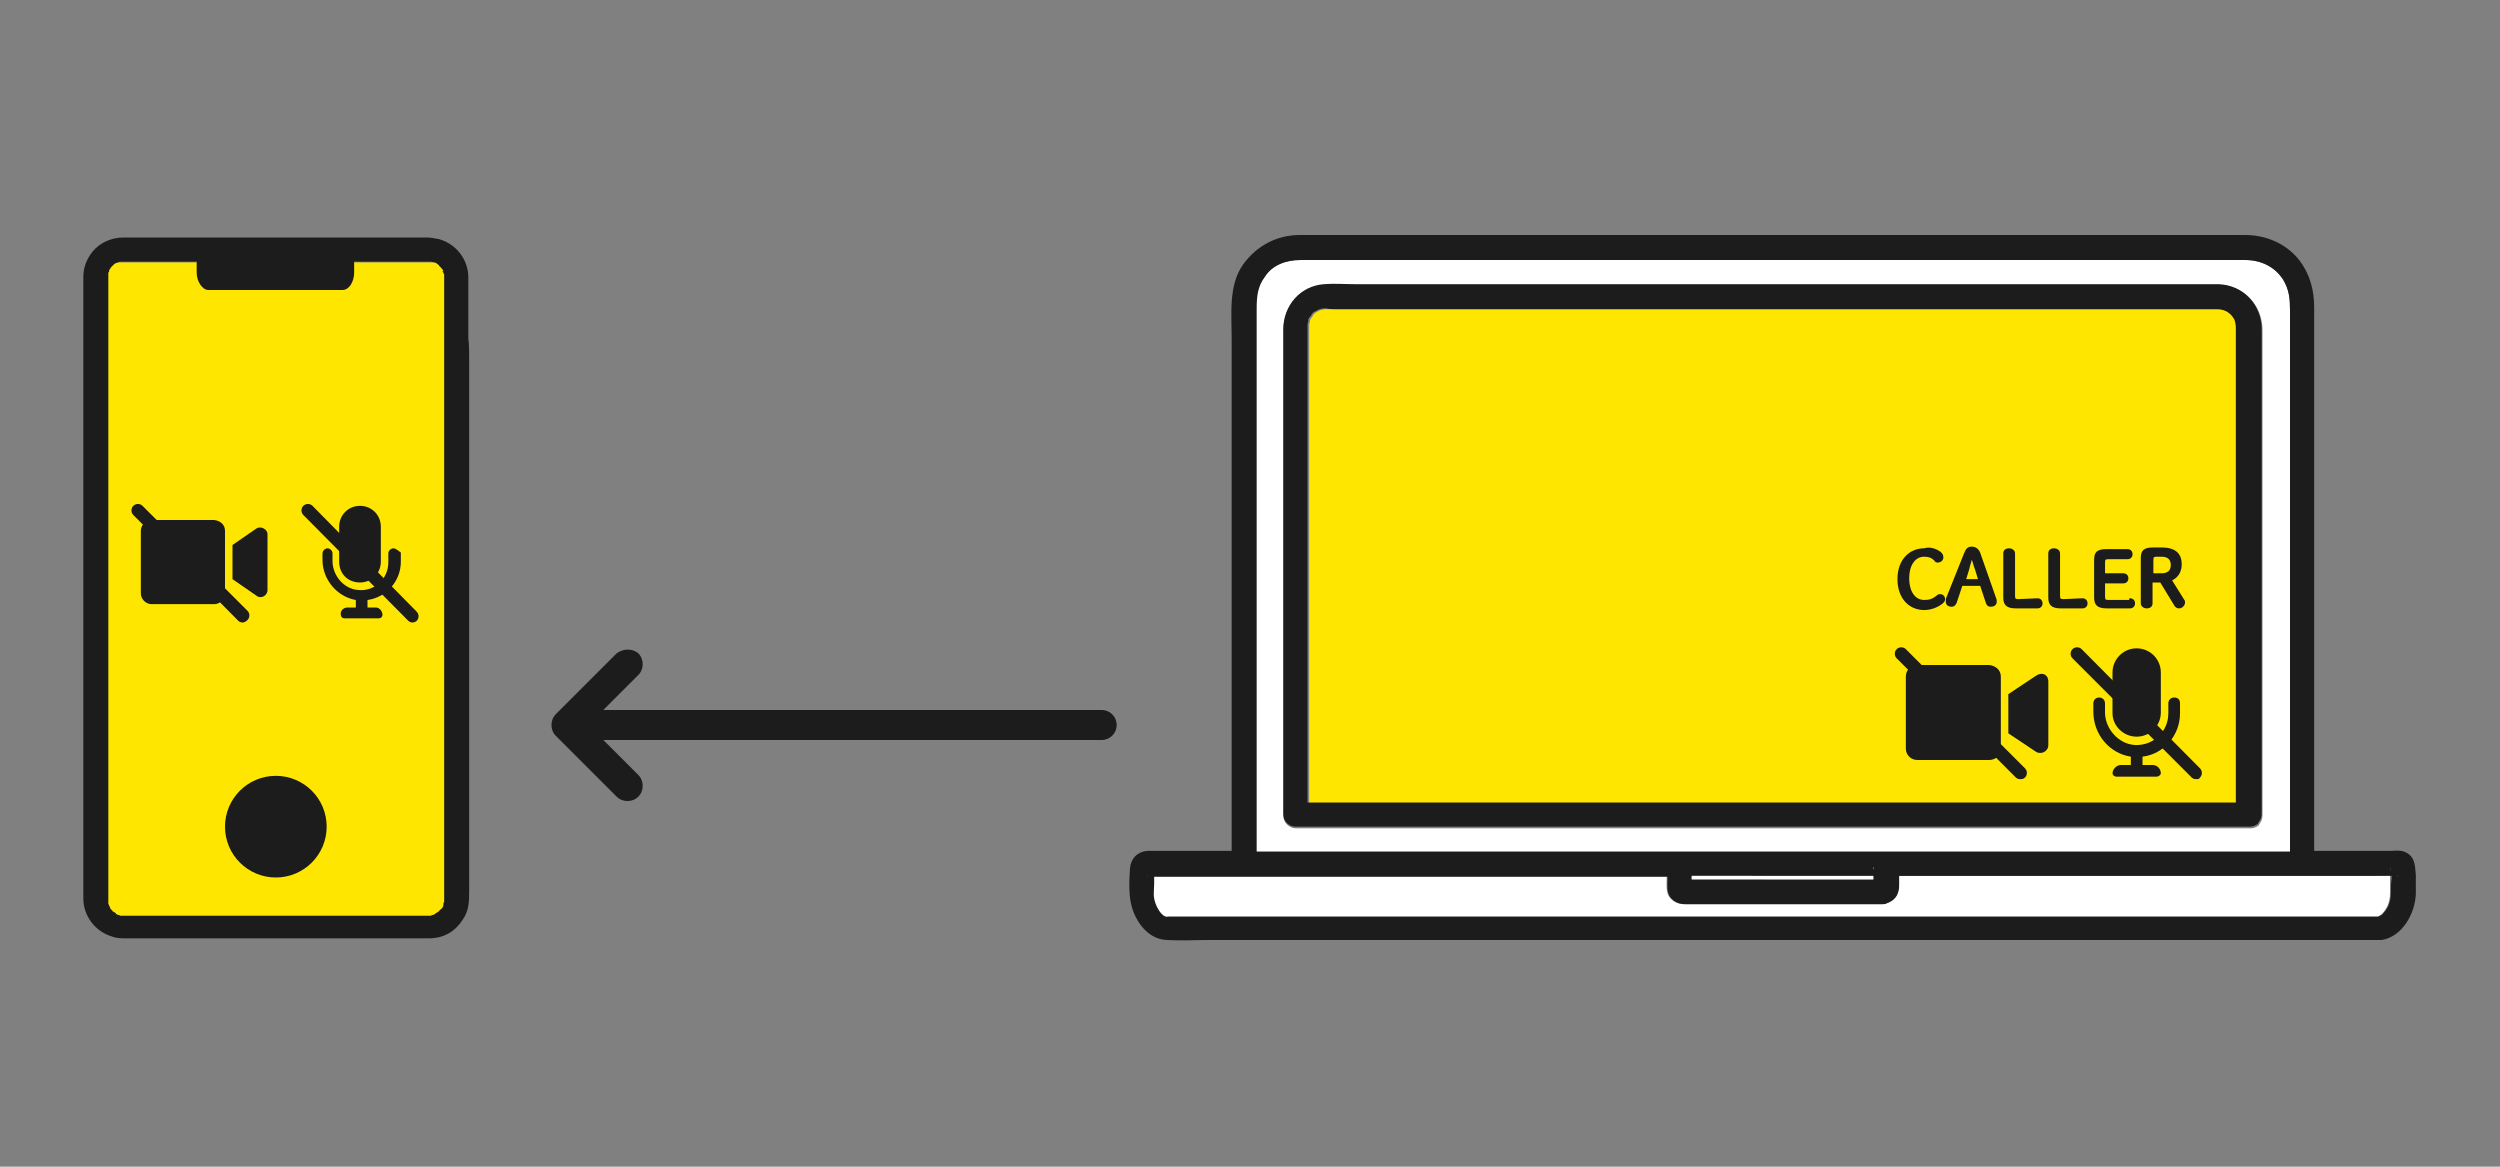
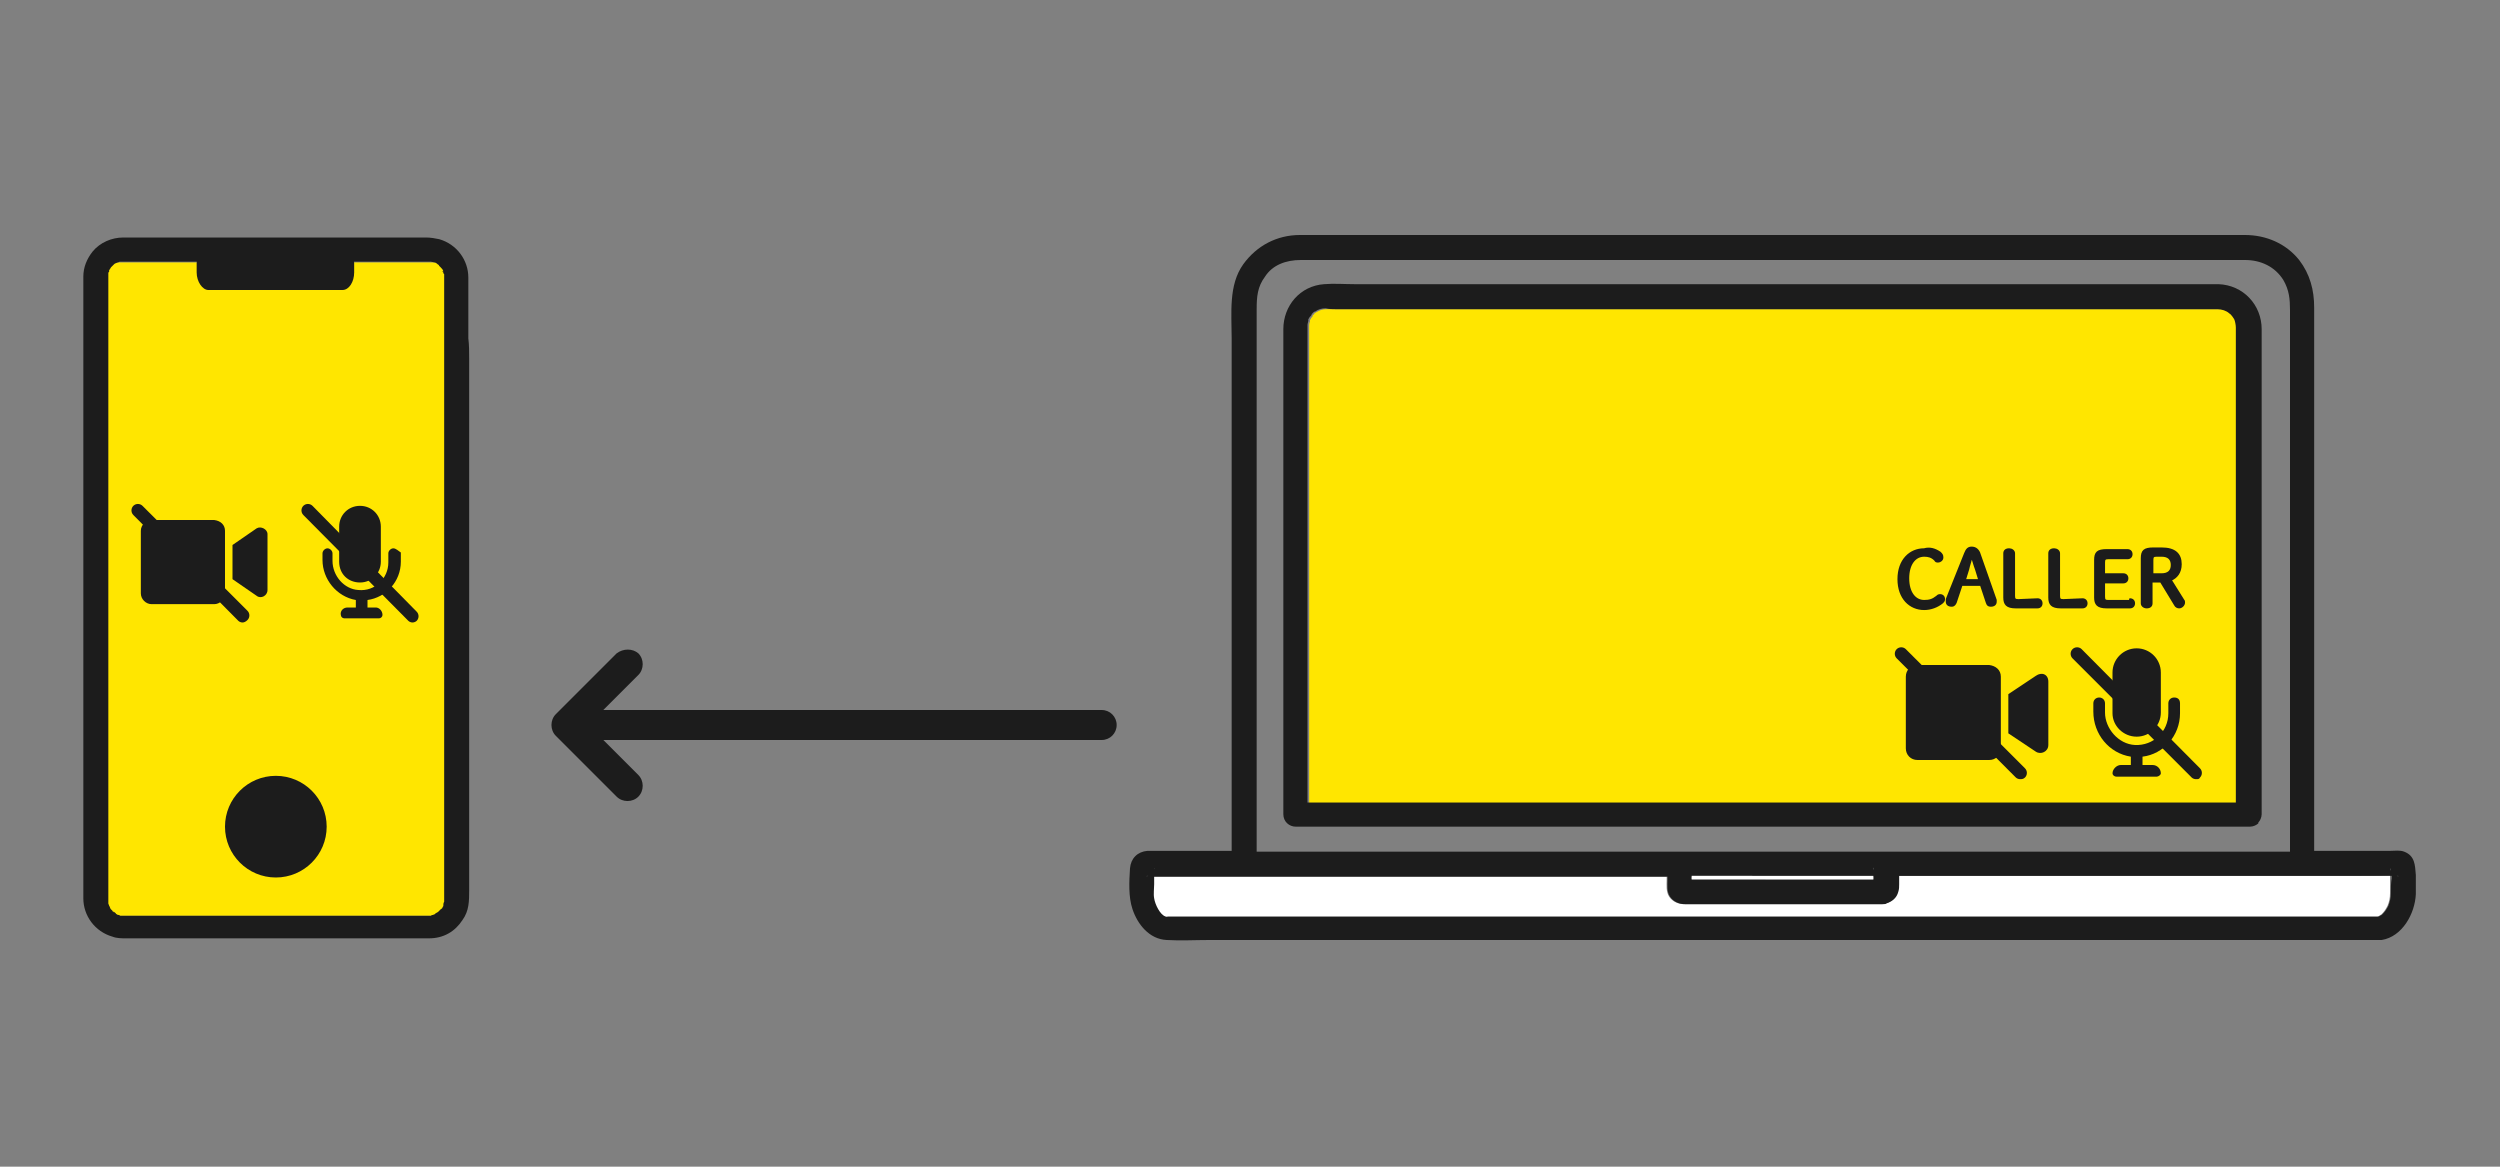
<svg xmlns="http://www.w3.org/2000/svg" version="1.1" id="a" x="0px" y="0px" width="300px" height="140px" viewBox="0 0 300 140" style="enable-background:new 0 0 300 140;" xml:space="preserve">
  <rect x="0" y="0" width="300" height="140" fill="#808080" stroke="none" />
  <style type="text/css">
	.st0{fill:#FFFFFF;}
	.st1{fill:#FFE600;}
	.st2{fill:#1C1C1C;}
	.st3{enable-background:new    ;}
	.st4{fill:none;stroke:#1C1C1C;stroke-width:0.212;stroke-linecap:round;stroke-linejoin:round;stroke-miterlimit:10;}
</style>
  <g>
    <g>
-       <path class="st0" d="M150.7,47v55.2c1.2,0,2.5,0,3.7,0h47.7c1.3,0,2.5,0,3.8,0h68.9v-65c0-1.4-0.1-2.5-0.8-3.6    c-1-1.6-2.7-2.4-4.6-2.4H156.1c-1.8,0-3.4,0.6-4.4,2c-0.9,1.2-1,2.4-1,3.9L150.7,47L150.7,47z M154,96.3V39.6c0-2.8,2-5.2,4.9-5.4    c1.2-0.1,2.4,0,3.6,0h102.9c0.3,0,0.6,0,0.9,0c3,0,5.2,2.5,5.2,5.4c0,2.5,0,5.1,0,7.6v50.7c0,0.4-0.2,0.8-0.4,1l0,0c0,0,0,0,0,0.1    c-0.2,0.2-0.6,0.4-1,0.4c-0.1,0-0.1,0-0.2,0c-1.5,0-3,0-4.5,0H155.5c-0.8,0-1.5-0.7-1.5-1.5V96.3L154,96.3z" />
      <path class="st1" d="M157.9,37.5C157.9,37.5,157.8,37.5,157.9,37.5c-0.2,0.1-0.2,0.2-0.3,0.3c-0.1,0-0.1,0.1-0.1,0.2l-0.1,0.1    c-0.1,0.1-0.1,0.2-0.2,0.3c0,0,0,0,0,0.1v0.1c-0.1,0.2-0.1,0.4-0.1,0.5c0,0,0,0.2,0,0.3s0,0.2,0,0.3v56.7c1.1,0,2.1,0,3.2,0h108.3    V39.7c0-0.1,0-0.3,0-0.4c0-0.3-0.1-0.8-0.2-1c0-0.1-0.2-0.4-0.2-0.3c-0.1-0.2-0.3-0.3-0.4-0.4c-0.3-0.2-0.9-0.5-1.4-0.5    c-1.1,0-2.3,0-3.4,0H160.2c-0.3,0-0.7,0-1,0C158.7,37.1,158.4,37.2,157.9,37.5L157.9,37.5L157.9,37.5z" />
      <path class="st2" d="M155.5,99.2h109.8c1.5,0,3,0,4.5,0c0.1,0,0.1,0,0.2,0c0.4,0,0.8-0.2,1-0.4c0,0,0,0,0-0.1l0,0    c0.2-0.2,0.4-0.6,0.4-1V47.1c0-2.5,0-5.1,0-7.6c0-2.9-2.2-5.3-5.2-5.4c-0.3,0-0.6,0-0.9,0H162.5c-1.2,0-2.4-0.1-3.6,0    c-2.9,0.2-4.9,2.6-4.9,5.4v58.2C154,98.6,154.7,99.2,155.5,99.2z M160.2,37.1h102.5c1.1,0,2.3,0,3.4,0c0.5,0,1.1,0.2,1.4,0.5    c0.2,0.1,0.3,0.3,0.4,0.4l0.2,0.3c0.1,0.2,0.2,0.7,0.2,1c0,0.1,0,0.3,0,0.4v56.6H160.1c-1.1,0-2.1,0-3.2,0V39.6c0-0.1,0-0.2,0-0.3    s0-0.3,0-0.3c0-0.2,0.1-0.4,0.1-0.5v-0.1c0,0,0,0,0-0.1c0.1-0.1,0.1-0.2,0.2-0.3l0.1-0.1c0.1-0.1,0.1-0.1,0.1-0.2    c0.1-0.1,0.1-0.1,0.2-0.2l0.1-0.1c0,0,0,0,0.1,0c0.4-0.3,0.8-0.4,1.3-0.4C159.5,37.1,159.9,37.1,160.2,37.1L160.2,37.1z" />
      <path class="st0" d="M286.9,104.3c0-0.1,0-0.1,0-0.2C286.9,104,286.8,104.2,286.9,104.3z" />
      <path class="st0" d="M287.6,105.1L287.6,105.1C287.8,105.2,288,105.1,287.6,105.1z" />
      <path class="st0" d="M281.8,105.1h-5.6c-0.1,0-0.1,0-0.2,0h-48.2v1c0,0.3,0,0.6-0.1,0.9c-0.2,0.7-0.7,1.2-1.4,1.4    c-0.2,0.1-0.4,0.1-0.5,0.1s-0.1,0-0.2,0h-19.5c-1.3,0-2.7,0-4,0c-0.7,0-1.4-0.3-1.8-0.9c-0.4-0.6-0.3-1.4-0.3-2c0-0.1,0-0.2,0-0.4    h-61.5h-0.1v0.9c0,0.6-0.1,1.2,0,1.7c0.1,0.8,0.7,2,1.4,2.2c0.2,0.1,0,0,0.2,0s0.4,0,0.5,0h144.8c-0.1,0,0.1,0,0.2-0.1    s0.2-0.1,0.3-0.2c0.3-0.3,0.5-0.6,0.7-1c0.2-0.5,0.3-0.9,0.3-1.5s0-1.2,0-1.8V105C285.2,105.1,283.5,105.1,281.8,105.1    L281.8,105.1z" />
      <path class="st2" d="M288.5,102.2c-0.5-0.2-1.1-0.1-1.6-0.1h-9.2V36.9c0-2.1-0.5-4-1.8-5.7c-1.6-2-4-3-6.5-3c-1.9,0-3.8,0-5.7,0    H157.9c-0.6,0-1.3,0-1.9,0c-2.8,0-5.2,1.3-6.8,3.5c-1.8,2.5-1.4,5.9-1.4,8.9v61.5h-9.5c-0.2,0-0.4,0-0.6,0c-1.2,0.1-2,0.9-2.1,2.1    c-0.1,1.6-0.2,3.4,0.3,4.9c0.6,1.8,2,3.6,4.1,3.7c1.7,0.1,3.4,0,5.1,0h140.3c0.1,0,0.2,0,0.4,0c2.5-0.4,4-3.2,4.1-5.5    c0-0.8,0-1.6,0-2.3C289.8,103.8,289.8,102.7,288.5,102.2L288.5,102.2z M286.9,107.2c0,0.5-0.1,1-0.3,1.5c-0.2,0.4-0.4,0.7-0.7,1    c-0.1,0.1-0.1,0.1-0.3,0.2c-0.1,0.1-0.3,0.1-0.2,0.1H140.6c-0.2,0-0.4,0-0.5,0s0.1,0.1-0.2,0c-0.7-0.2-1.3-1.5-1.4-2.2    c-0.1-0.5,0-1.2,0-1.7v-0.9h0.1h61.5c0,0.1,0,0.2,0,0.4c0,0.7-0.1,1.4,0.3,2c0.4,0.6,1.1,0.9,1.8,0.9c1.3,0,2.7,0,4,0h19.5    c0.1,0,0.1,0,0.2,0c0.2,0,0.4,0,0.5-0.1c0.6-0.2,1.2-0.6,1.4-1.4c0.1-0.3,0.1-0.6,0.1-0.9v-1h48.2c0.1,0,0.1,0,0.2,0h5.6    c1.7,0,3.4,0,5.1,0v0.3C286.9,106,286.9,106.6,286.9,107.2L286.9,107.2z M137.8,105.1L137.8,105.1    C137.6,105.2,137.4,105.1,137.8,105.1z M138.5,104.3L138.5,104.3C138.5,104.1,138.6,104.2,138.5,104.3z M156.1,31.2h113.3    c1.9,0,3.6,0.8,4.6,2.4c0.7,1.2,0.8,2.3,0.8,3.6v65H206c-1.3,0-2.5,0-3.8,0h-47.7c-1.2,0-2.5,0-3.7,0V37.1c0-1.5,0.1-2.7,1-3.9    C152.7,31.8,154.3,31.2,156.1,31.2L156.1,31.2z M203,105.6v-0.4h21.8v0.4h-21.6C203.1,105.6,203,105.6,203,105.6z M224.8,104.2    c0,0.1,0,0.1,0,0.2C224.7,104.2,224.8,104,224.8,104.2z M225.7,105.1C225.8,105.1,225.8,105.1,225.7,105.1L225.7,105.1z     M286.9,104.5c-0.1-0.2,0-0.4,0-0.2C286.9,104.3,286.9,104.3,286.9,104.5z M287.6,105.1C288,105.1,287.8,105.2,287.6,105.1    L287.6,105.1z" />
      <path class="st0" d="M216.2,105.5h8.6v-0.4H203v0.4c0.1,0,0.1,0,0.2,0H216.2z" />
      <path class="st0" d="M225.7,105.1C225.8,105.1,225.8,105.1,225.7,105.1L225.7,105.1z" />
-       <path class="st0" d="M224.8,104.3c0-0.1,0-0.1,0-0.2C224.8,104,224.7,104.1,224.8,104.3z" />
    </g>
    <path class="st2" d="M76.6,78.4c0.7,0.7,0.7,1.9,0,2.6l-4.2,4.2h59.8c1,0,1.8,0.8,1.8,1.8s-0.8,1.8-1.8,1.8H72.4l4.2,4.2   c0.7,0.7,0.7,1.9,0,2.6s-1.9,0.7-2.6,0l-7.3-7.3c-0.7-0.7-0.7-1.9,0-2.6l7.3-7.3C74.8,77.8,75.9,77.8,76.6,78.4L76.6,78.4z" />
    <g>
      <path class="st1" d="M11.6,39.7v70.2c1.4,0,2.8,0,4.1,0h38.9c0-0.5,0-0.9,0-1.4v-77c-1.4,0-2.8,0-4.1,0H11.6c0,0.5,0,0.9,0,1.4    V39.7z" />
      <path class="st2" d="M25,34.8h16.1c0.8,0,1.4-1,1.4-2.1v-1.1c0-1.2-0.6-2.1-1.4-2.1H25c-0.8,0-1.4,1-1.4,2.1v1.1    C23.6,33.8,24.3,34.8,25,34.8z" />
      <path class="st2" d="M56.2,40.6L56.2,40.6v-7.3c0-2.1-1.4-4-3.5-4.6c-0.5-0.1-1-0.2-1.6-0.2H22c-2.4,0-4.8,0-7.2,0    c-1.4,0-2.8,0.6-3.7,1.7c-0.7,0.9-1.1,1.9-1.1,3c0,0.2,0,0.4,0,0.6v66.1c0,0.8,0,1.6,0,2.4v0.1c0,1.8,0,3.6,0,5.4    c0,2.1,1.4,4,3.5,4.6c0.5,0.2,1.1,0.2,1.6,0.2h35.6c0.3,0,0.5,0,0.8,0c1.7,0,3.1-0.8,4-2.2c0.8-1.1,0.8-2.3,0.8-3.6V43.1    C56.3,42.2,56.3,41.4,56.2,40.6L56.2,40.6z M52.6,109.3L52.6,109.3C52.7,109.2,52.7,109.2,52.6,109.3z M53.3,108.2L53.3,108.2    c-0.1,0.2-0.1,0.3-0.1,0.4v0.1c0,0.1-0.1,0.1-0.1,0.2s-0.2,0.2-0.2,0.2c-0.1,0.1-0.2,0.2-0.3,0.3c-0.1,0.1-0.2,0.1-0.3,0.2    c0,0-0.1,0-0.1,0.1c-0.1,0-0.2,0.1-0.3,0.1c0,0-0.1,0-0.2,0.1c0,0,0,0-0.1,0s-0.1,0-0.2,0c-0.2,0-0.4,0-0.6,0h-35    c-0.3,0-0.6,0-0.9,0c-0.1,0-0.1,0-0.2,0h-0.1c-0.1,0-0.1,0-0.1,0c-0.1,0-0.1,0-0.2-0.1c-0.1,0-0.2,0-0.3-0.1c0,0-0.1,0-0.1-0.1    c-0.1-0.1-0.5-0.4-0.2-0.1c-0.1-0.1-0.2-0.1-0.2-0.2l-0.2-0.2c-0.1-0.1-0.1-0.3-0.2-0.4l0,0c0-0.1-0.1-0.2-0.1-0.3v-0.1    c0-0.1,0-0.2,0-0.3c0,0,0,0,0-0.1c0-0.4,0-0.7,0-1.1V35.2c0-0.7,0-1.3,0-2c0-0.1,0-0.2,0-0.3v-0.1c0-0.1,0-0.1,0.1-0.2v-0.1v-0.1    l0.1-0.1c0-0.1,0.1-0.1,0.1-0.2l0,0l0.1-0.1c0.1-0.1,0.3-0.3,0.3-0.3c0.1-0.1,0.2-0.1,0.4-0.2l0,0l0,0c0.1,0,0.2-0.1,0.3-0.1h0.1    h0.1c0.1,0,0.1,0,0.2,0c2,0,4,0,6.1,0h29.7c0.3,0,0.6,0,0.9,0h0.1c0,0,0,0,0.1,0h0.1c0.2,0,0.2,0-0.1,0c0.1,0,0.4,0.1,0.5,0.1l0,0    l0,0c0.1,0,0.1,0.1,0.2,0.1l0.1,0.1c0,0,0.2,0.1,0.2,0.2c0.1,0.1,0.1,0.1,0.2,0.2l0,0l0,0c0.1,0.1,0.3,0.3,0.3,0.5l-0.1-0.1    c0,0.1,0,0.1,0.1,0.2c0,0.1,0,0.1,0.1,0.2V33c0,0.1,0,0.2,0,0.3v66.6c0,0.3,0,6.6,0,7.8c0,0,0,0,0,0.1    C53.3,107.8,53.3,108.1,53.3,108.2L53.3,108.2z" />
    </g>
    <circle class="st2" cx="33.1" cy="99.2" r="6.1" />
    <path class="st2" d="M240.1,81.2v8.6c0,0.8-0.6,1.4-1.4,1.4h-8.6c-0.8,0-1.4-0.6-1.4-1.4v-8.6c0-0.8,0.6-1.4,1.4-1.4h8.6   C239.5,79.9,240.1,80.4,240.1,81.2z M245.8,81.8v7.6c0,0.8-0.9,1.2-1.5,0.8L241,88v-4.7l3.3-2.2C245,80.6,245.8,80.9,245.8,81.8   L245.8,81.8z" />
    <path class="st2" d="M256.4,88.4c1.6,0,2.9-1.3,2.9-2.9v-4.8c0-1.6-1.3-2.9-2.9-2.9s-2.9,1.3-2.9,2.9v4.9   C253.5,87.1,254.8,88.4,256.4,88.4z M260.9,83.7c-0.4,0-0.7,0.3-0.7,0.7v1.2c0,2.2-1.8,3.9-4,3.8c-2-0.1-3.6-2-3.6-3.9v-1.1   c0-0.4-0.3-0.7-0.7-0.7s-0.7,0.3-0.7,0.7v1c0,2.7,1.9,5,4.5,5.4v1h-1.2c-0.5,0-1,0.5-1,1c0,0.2,0.2,0.4,0.5,0.4h4.8   c0.2,0,0.5-0.2,0.5-0.4c0-0.5-0.4-1-1-1h-1.2v-1c2.5-0.3,4.5-2.5,4.5-5.2v-1.2C261.6,83.9,261.3,83.7,260.9,83.7L260.9,83.7z" />
    <path class="st2" d="M263.5,93.5c-0.2,0-0.4-0.1-0.5-0.2L248.7,79c-0.3-0.3-0.3-0.8,0-1.1c0.3-0.3,0.8-0.3,1.1,0L264,92.2   c0.3,0.3,0.3,0.8,0,1.1C263.9,93.5,263.8,93.5,263.5,93.5z" />
    <path class="st2" d="M242.4,93.5c-0.2,0-0.4-0.1-0.5-0.2L227.6,79c-0.3-0.3-0.3-0.8,0-1.1c0.3-0.3,0.8-0.3,1.1,0L243,92.2   c0.3,0.3,0.3,0.8,0,1.1C242.8,93.5,242.6,93.5,242.4,93.5z" />
    <path class="st2" d="M27,63.7v7.5c0,0.7-0.6,1.3-1.3,1.3h-7.5c-0.7,0-1.3-0.6-1.3-1.3v-7.5c0-0.7,0.6-1.3,1.3-1.3h7.5   C26.5,62.5,27,63,27,63.7z M32.1,64.1v6.7c0,0.7-0.8,1.1-1.3,0.7l-2.9-2v-4.1l2.9-2C31.3,63.1,32.1,63.5,32.1,64.1L32.1,64.1z" />
    <path class="st2" d="M43.2,69.9c1.4,0,2.5-1.1,2.5-2.5v-4.2c0-1.4-1.1-2.5-2.5-2.5s-2.5,1.1-2.5,2.5v4.2   C40.7,68.9,41.8,69.9,43.2,69.9z M47.2,65.8c-0.3,0-0.6,0.3-0.6,0.6v1.1c0,1.9-1.6,3.5-3.6,3.3c-1.7-0.1-3.1-1.7-3.1-3.5v-0.9   c0-0.3-0.3-0.6-0.6-0.6s-0.6,0.3-0.6,0.6v0.8c0,2.3,1.7,4.4,4,4.8v0.9h-1c-0.5,0-0.9,0.4-0.8,0.9c0,0.2,0.2,0.4,0.4,0.4h4.2   c0.2,0,0.4-0.2,0.4-0.4c0-0.5-0.4-0.9-0.8-0.9h-1V72c2.2-0.3,4-2.2,4-4.6v-1.1C47.8,66.1,47.5,65.8,47.2,65.8L47.2,65.8z" />
    <path class="st2" d="M49.5,74.7c-0.2,0-0.4-0.1-0.5-0.2L36.4,61.8c-0.3-0.3-0.3-0.8,0-1.1s0.8-0.3,1.1,0L50,73.4   c0.3,0.3,0.3,0.8,0,1.1C49.9,74.6,49.7,74.7,49.5,74.7z" />
    <path class="st2" d="M29.1,74.7c-0.2,0-0.4-0.1-0.5-0.2L16,61.8c-0.3-0.3-0.3-0.8,0-1.1c0.3-0.3,0.8-0.3,1.1,0l12.6,12.6   c0.3,0.3,0.3,0.8,0,1.1C29.5,74.6,29.3,74.7,29.1,74.7z" />
    <g class="st3">
      <path class="st2" d="M232.8,66.3c0.2,0.2,0.3,0.3,0.3,0.6c0,0.3-0.3,0.5-0.5,0.5c-0.2,0-0.3,0-0.4-0.2c-0.4-0.4-0.8-0.5-1.3-0.5    c-1.1,0-1.9,1-1.9,2.7c0,1.7,0.8,2.7,1.9,2.7c0.6,0,1-0.1,1.5-0.5c0.1-0.1,0.2-0.2,0.4-0.2c0.3,0,0.5,0.2,0.5,0.5    c0,0.2-0.1,0.3-0.2,0.4c-0.6,0.5-1.4,0.8-2.2,0.8c-1.7,0-3.1-1.3-3.1-3.6c0-2.3,1.4-3.6,3.1-3.6C231.6,65.7,232.2,65.9,232.8,66.3    z" />
      <path class="st2" d="M235.8,66.4c0.2-0.5,0.4-0.7,0.8-0.7c0.4,0,0.7,0.2,0.9,0.6l2,5.7c0,0.1,0,0.2,0,0.2c0,0.3-0.2,0.5-0.6,0.5    c-0.3,0-0.4-0.1-0.5-0.4l-0.7-2.1h-2.3l-0.7,2.1c-0.1,0.2-0.2,0.4-0.5,0.4c-0.4,0-0.6-0.2-0.6-0.5c0-0.1,0-0.2,0-0.3L235.8,66.4z     M236.6,66.8c-0.1,0.5-0.3,1-0.4,1.5l-0.4,1.3h1.7l-0.4-1.3C236.9,67.8,236.8,67.3,236.6,66.8L236.6,66.8z" />
      <path class="st2" d="M244.5,71.9c0.3,0,0.5,0.2,0.5,0.5s-0.2,0.5-0.5,0.5h-2.6c-1.1,0-1.4-0.4-1.4-1.2v-5.3c0-0.3,0.2-0.5,0.6-0.5    c0.3,0,0.6,0.2,0.6,0.5v5.1c0,0.4,0.1,0.5,0.5,0.5H244.5z" />
      <path class="st2" d="M249.9,71.9c0.3,0,0.5,0.2,0.5,0.5s-0.2,0.5-0.5,0.5h-2.6c-1.1,0-1.4-0.4-1.4-1.2v-5.3c0-0.3,0.2-0.5,0.6-0.5    c0.3,0,0.6,0.2,0.6,0.5v5.1c0,0.4,0.1,0.5,0.5,0.5H249.9z" />
      <path class="st2" d="M255.6,71.9c0.3,0,0.5,0.2,0.5,0.5s-0.2,0.5-0.5,0.5h-2.8c-1.1,0-1.4-0.4-1.4-1.2v-4.5c0-0.9,0.3-1.2,1.4-1.2    h2.5c0.3,0,0.5,0.2,0.5,0.5c0,0.3-0.2,0.5-0.5,0.5h-2.3c-0.4,0-0.5,0.1-0.5,0.5v1.4h2.3c0.3,0,0.5,0.2,0.5,0.5s-0.2,0.5-0.5,0.5    h-2.3v1.7c0,0.4,0.1,0.5,0.5,0.5H255.6z" />
      <path class="st2" d="M258.2,72.4c0,0.3-0.2,0.5-0.6,0.5c-0.3,0-0.6-0.2-0.6-0.5V67c0-0.9,0.3-1.2,1.4-1.2h1c1.6,0,2.3,0.7,2.3,1.9    c0,1-0.5,1.6-1.2,1.9L262,72c0.1,0.1,0.1,0.2,0.1,0.3c0,0.3-0.3,0.6-0.6,0.6c-0.2,0-0.4-0.1-0.5-0.3l-1.7-2.8h-1.1V72.4z     M259.4,68.9c0.8,0,1.2-0.4,1.2-1.1c0-0.7-0.4-1.1-1.2-1.1h-0.6c-0.4,0-0.5,0.1-0.5,0.5v1.7H259.4z" />
    </g>
    <g class="st3">
      <path class="st4" d="M232.8,66.3c0.2,0.2,0.3,0.3,0.3,0.6c0,0.3-0.3,0.5-0.5,0.5s-0.3,0-0.4-0.2c-0.4-0.4-0.8-0.5-1.3-0.5    c-1.1,0-1.9,1-1.9,2.7s0.8,2.7,1.9,2.7c0.6,0,1-0.1,1.5-0.5c0.1-0.1,0.2-0.2,0.4-0.2c0.3,0,0.5,0.2,0.5,0.5c0,0.2-0.1,0.3-0.2,0.4    c-0.6,0.5-1.4,0.8-2.2,0.8c-1.7,0-3.1-1.3-3.1-3.6c0-2.3,1.4-3.6,3.1-3.6C231.6,65.7,232.2,65.9,232.8,66.3z" />
      <path class="st4" d="M235.8,66.4c0.2-0.5,0.4-0.7,0.8-0.7c0.4,0,0.7,0.2,0.9,0.6l2,5.7c0,0.1,0,0.2,0,0.2c0,0.3-0.2,0.5-0.6,0.5    c-0.3,0-0.4-0.1-0.5-0.4l-0.7-2.1h-2.3l-0.7,2.1c-0.1,0.2-0.2,0.4-0.5,0.4c-0.4,0-0.6-0.2-0.6-0.5c0-0.1,0-0.2,0-0.3L235.8,66.4z     M236.6,66.8c-0.1,0.5-0.3,1-0.4,1.5l-0.4,1.3h1.7l-0.4-1.3C236.9,67.8,236.8,67.3,236.6,66.8L236.6,66.8z" />
      <path class="st4" d="M244.5,71.9c0.3,0,0.5,0.2,0.5,0.5s-0.2,0.5-0.5,0.5h-2.6c-1.1,0-1.4-0.4-1.4-1.2v-5.3c0-0.3,0.2-0.5,0.6-0.5    c0.3,0,0.6,0.2,0.6,0.5v5.1c0,0.4,0.1,0.5,0.5,0.5L244.5,71.9L244.5,71.9z" />
      <path class="st4" d="M249.9,71.9c0.3,0,0.5,0.2,0.5,0.5s-0.2,0.5-0.5,0.5h-2.6c-1.1,0-1.4-0.4-1.4-1.2v-5.3c0-0.3,0.2-0.5,0.6-0.5    c0.3,0,0.6,0.2,0.6,0.5v5.1c0,0.4,0.1,0.5,0.5,0.5L249.9,71.9L249.9,71.9z" />
      <path class="st4" d="M255.6,71.9c0.3,0,0.5,0.2,0.5,0.5s-0.2,0.5-0.5,0.5h-2.8c-1.1,0-1.4-0.4-1.4-1.2v-4.5c0-0.9,0.3-1.2,1.4-1.2    h2.5c0.3,0,0.5,0.2,0.5,0.5s-0.2,0.5-0.5,0.5H253c-0.4,0-0.5,0.1-0.5,0.5v1.4h2.3c0.3,0,0.5,0.2,0.5,0.5s-0.2,0.5-0.5,0.5h-2.3    v1.7c0,0.4,0.1,0.5,0.5,0.5h2.6V71.9z" />
      <path class="st4" d="M258.2,72.4c0,0.3-0.2,0.5-0.6,0.5c-0.3,0-0.6-0.2-0.6-0.5V67c0-0.9,0.3-1.2,1.4-1.2h1c1.6,0,2.3,0.7,2.3,1.9    c0,1-0.5,1.6-1.2,1.9L262,72c0.1,0.1,0.1,0.2,0.1,0.3c0,0.3-0.3,0.6-0.6,0.6c-0.2,0-0.4-0.1-0.5-0.3l-1.7-2.8h-1.1L258.2,72.4    L258.2,72.4z M259.4,68.9c0.8,0,1.2-0.4,1.2-1.1s-0.4-1.1-1.2-1.1h-0.6c-0.4,0-0.5,0.1-0.5,0.5v1.7H259.4z" />
    </g>
  </g>
</svg>